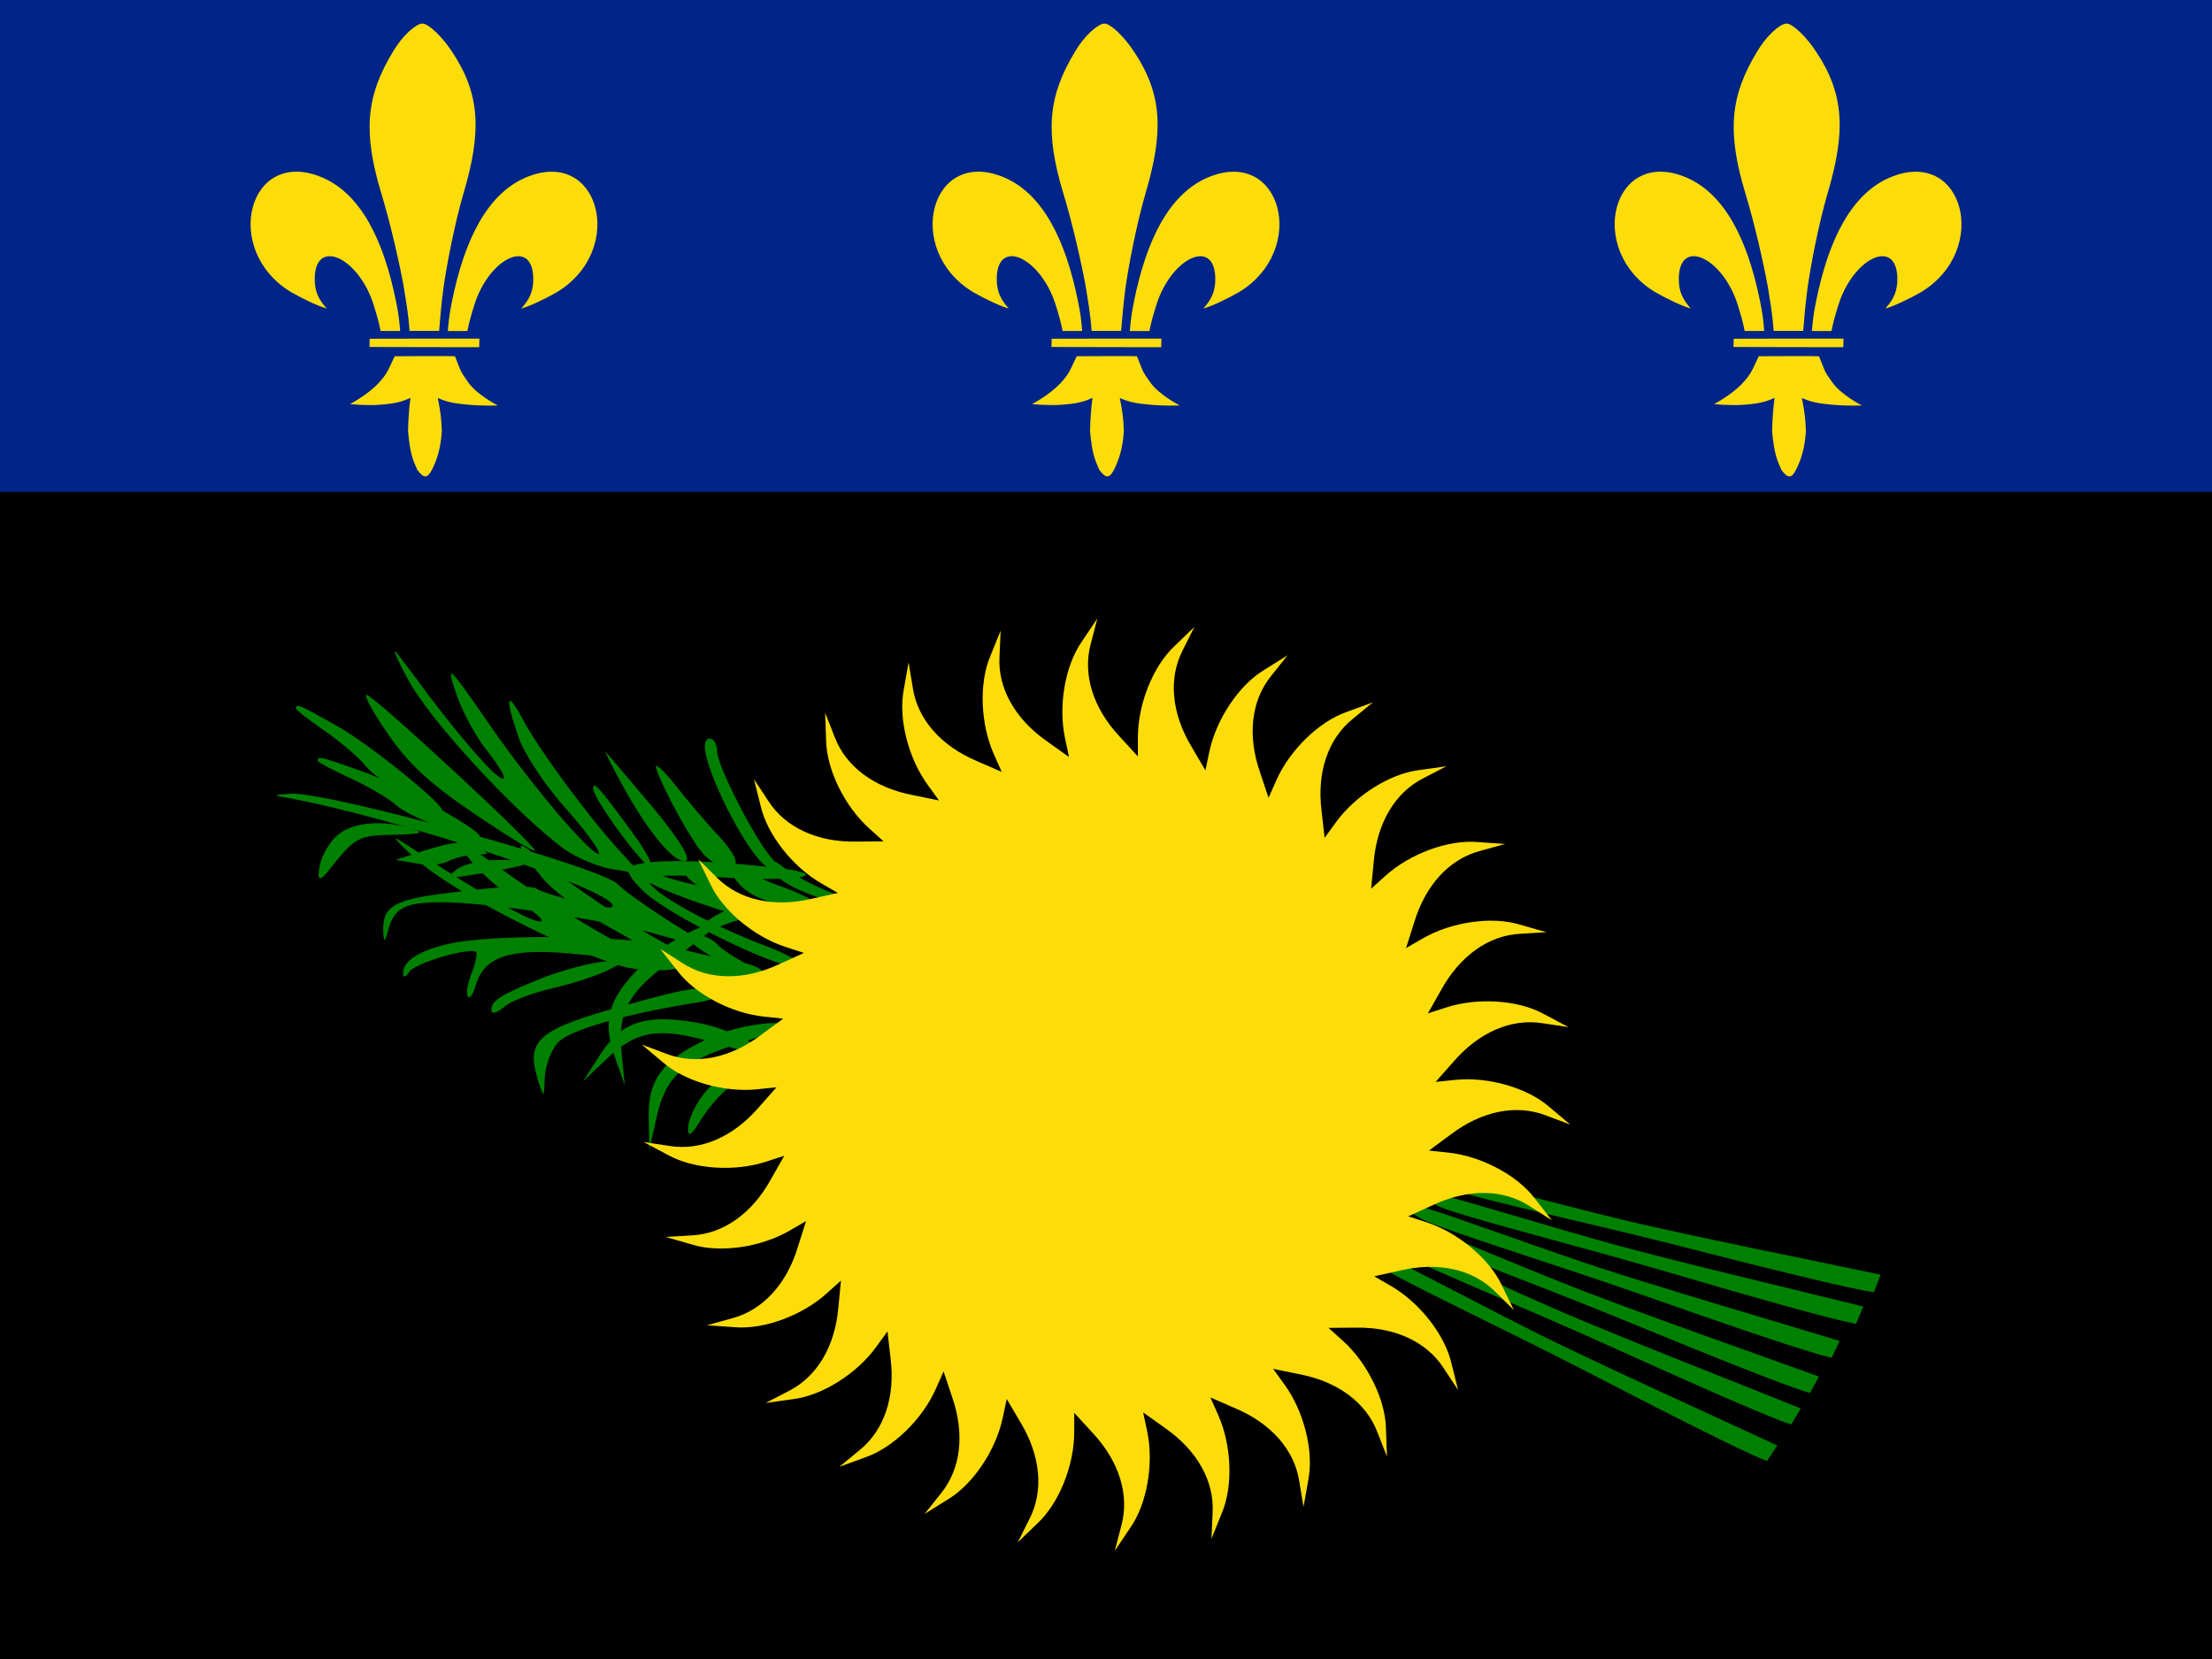
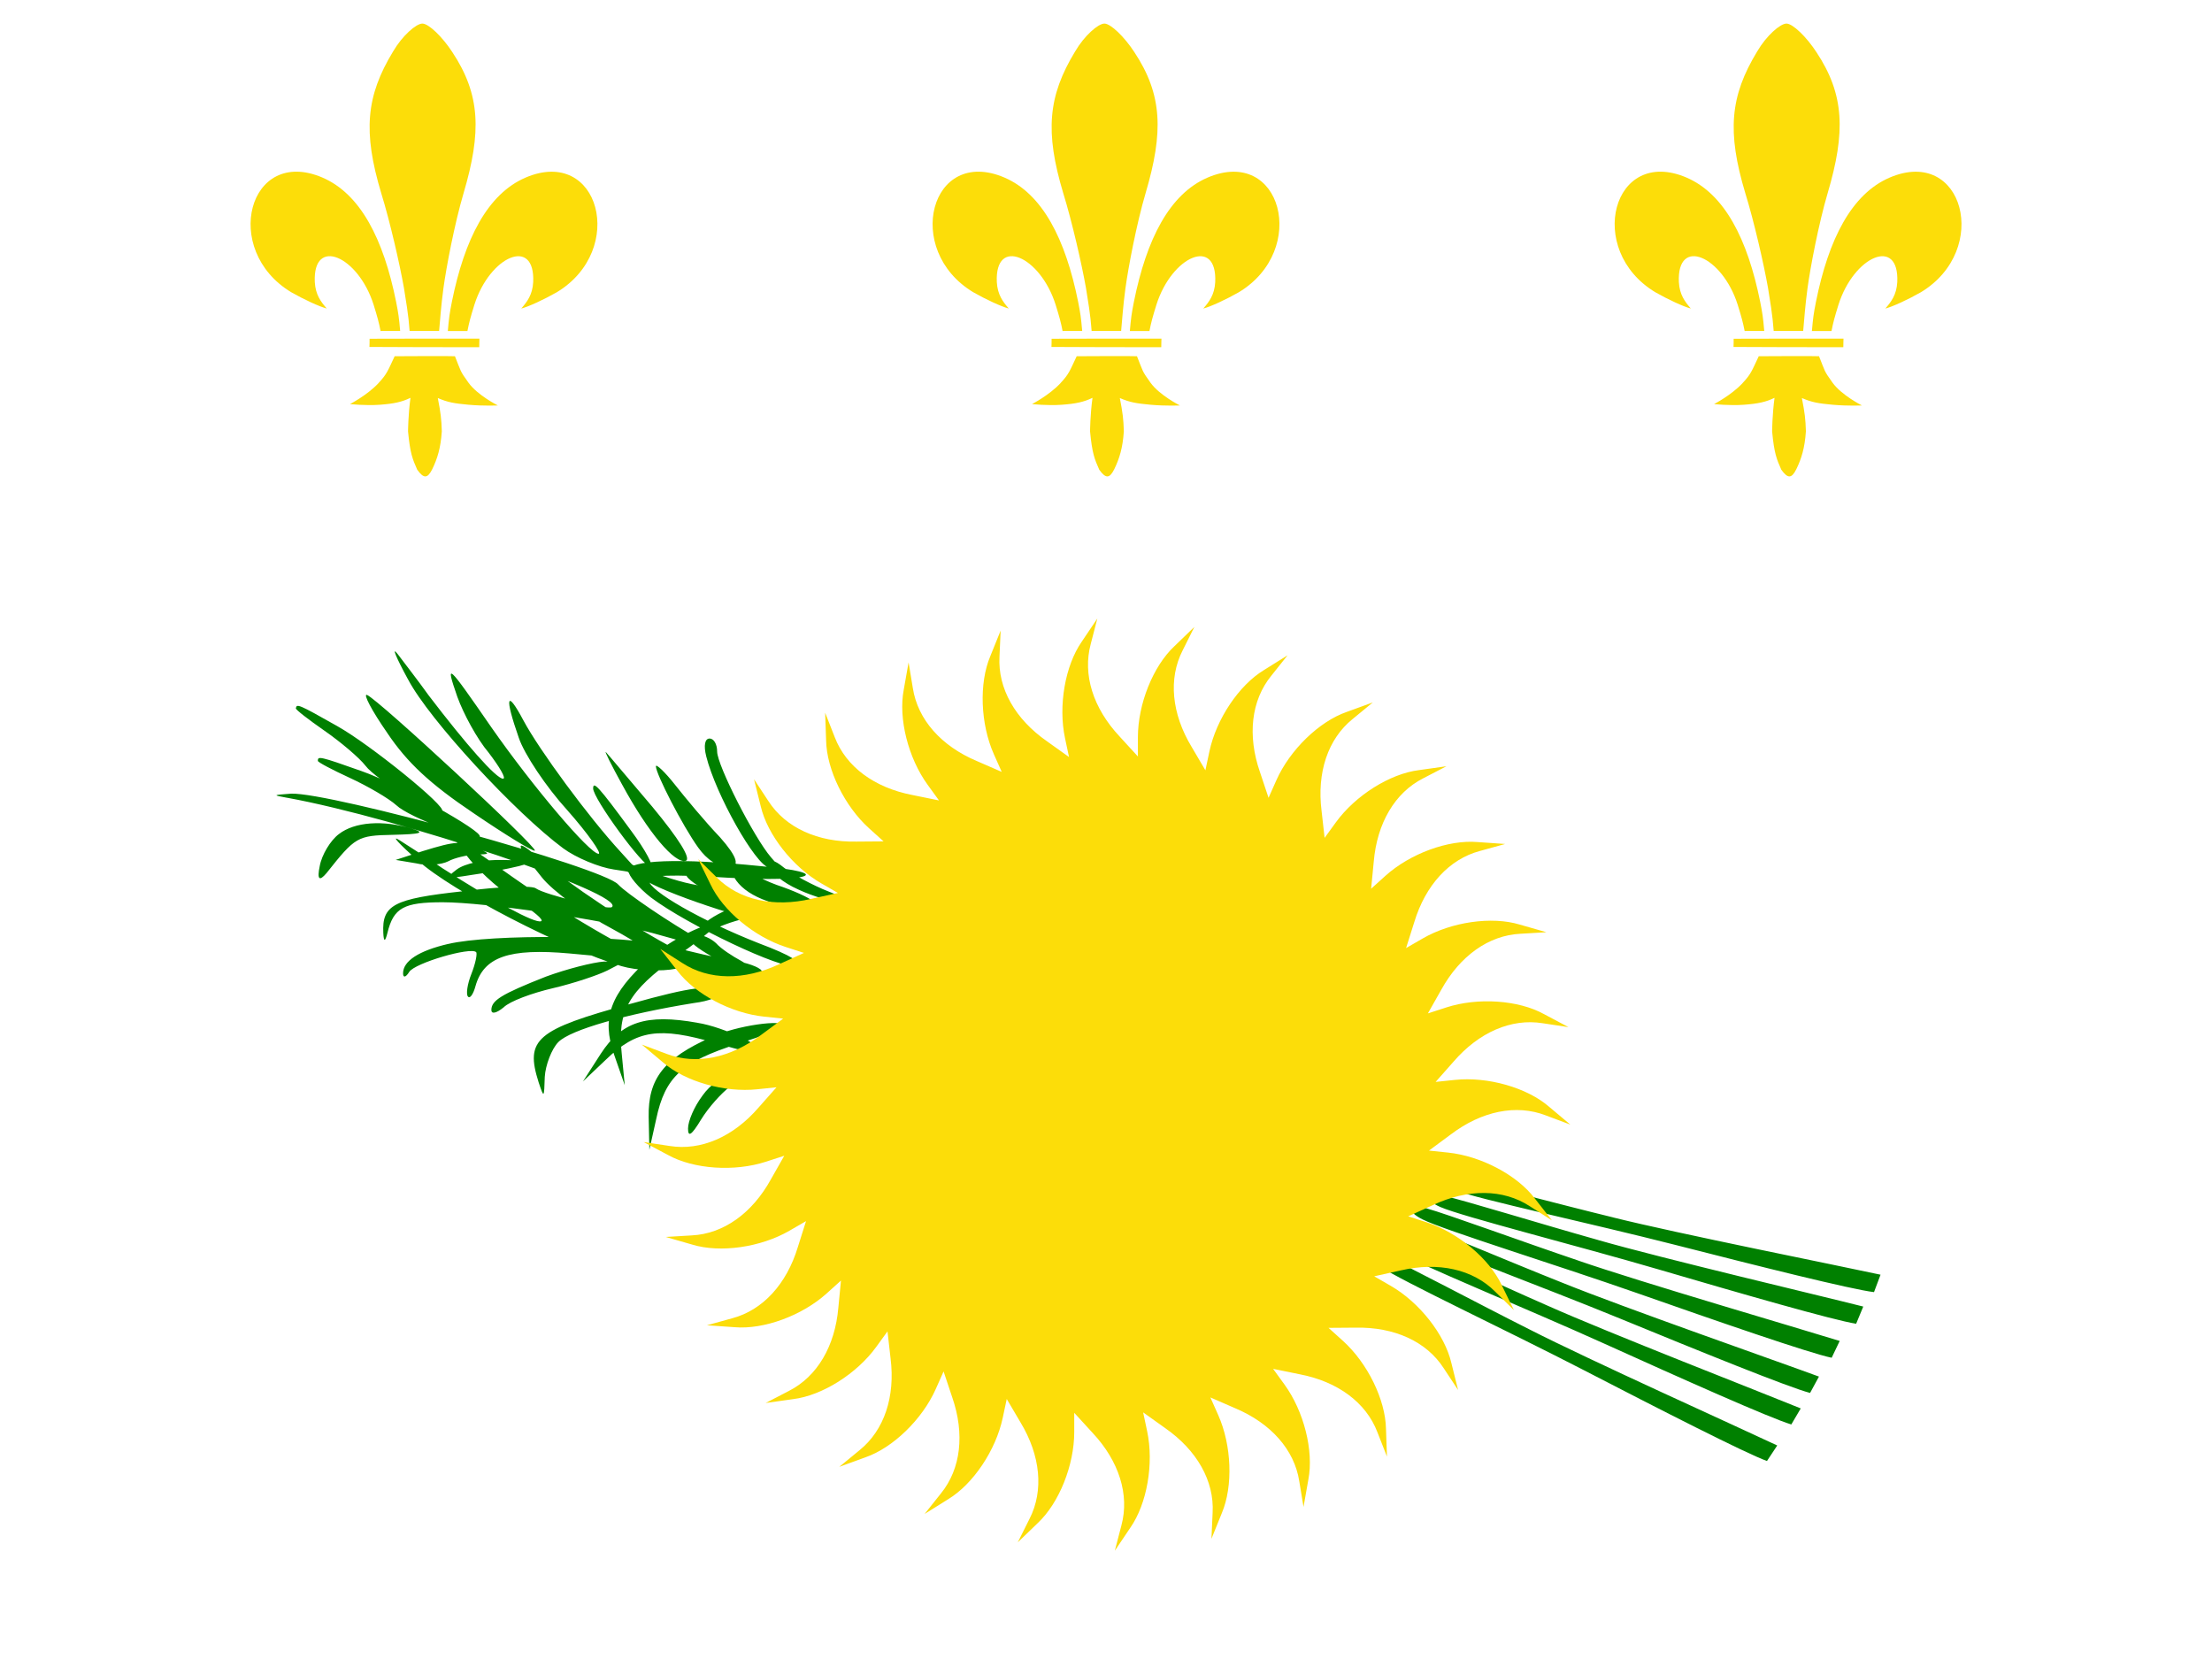
<svg xmlns="http://www.w3.org/2000/svg" viewBox="0 0 640 480">
-   <path d="m0 .33h640v479.67h-640z" />
-   <path d="m0 0h640v142.3h-640z" fill="#002488" />
  <path d="m177.83 248.79c.28-.28 4.73 1.2 10 3.25s12.08 3.98 15.01 4.18c5.16.23 23.45 8.94 23.28 11.03-.03 1.96-27.69-6.49-37.38-11.42-11.63-5.79-11.91-6.08-10.91-7.04z" fill="#008000" />
  <path d="m211.92 252.81c2.23 5.44 10.12 9.15 20.72 10.07 7.17.51 3.88-2.58-6.14-6.23-4.71-1.5-10.19-4.34-12.52-6.03q-4.1-3.18-2.06 2.19zm-99.83-40.68c5.73 8.5 12.25 14.62 24.89 23.12 9.28 6.32 17.38 11.26 17.78 10.87.79-.99-45.43-43.87-48.59-45.06-1.18-.4 1.38 4.55 5.93 11.07zm118.92 45.25c4.29 2 9.76 3.58 12.53 3.67 3.26.11 2.4-.69-3.69-3.06-4.77-1.86-10.47-4.99-13-6.93q-4.54-3.71-4.06-.45c.27 1.87 3.69 4.77 8.23 6.77zm-26.68-38.56c2.77 11.07 14.22 31.42 18.17 32.21 3.56.59 3.56.4.59-2.96-4.94-5.73-15.6-26.68-15.6-30.63 0-2.17-.99-3.76-2.17-3.76-1.38 0-1.78 1.98-.99 5.14zm-118.73-13.88c-.07.39 3.64 3.25 8.28 6.48 4.65 3.23 10.06 7.8 11.86 10.12 3.08 4.15 20.52 14.46 22.15 13.14 1.6-1.12-20.86-19.33-30.36-24.62-11.31-6.41-11.69-6.48-11.93-5.12zm6.36 15.2c0 .4 4.15 2.57 9.28 4.94 5.14 2.37 11.26 5.93 13.43 7.9 3.75 3.56 22.72 10.67 24.1 9.09 1.38-1.38-23.9-15.42-34.17-18.97-12.25-4.35-12.64-4.35-12.64-2.96zm88.1 6.97c7.51 13.83 15.21 22.92 18.37 21.94 1.58-.59-1.98-6.32-9.68-15.61-6.91-8.1-12.84-15.22-13.43-15.81s1.58 3.75 4.74 9.49zm9.71-5.39c0 2.17 7.7 17.19 12.25 23.52 2.57 3.56 5.53 5.53 8.89 5.53q4.94 0-2.57-8.5c-4.35-4.55-10.07-11.46-13.04-15.22-2.96-3.76-5.53-6.13-5.53-5.34zm-18.16 6.38c0 2.96 14.44 22.73 16.68 22.73 1.02 0-1.42-4.74-5.69-10.47-9.56-13.04-10.98-14.43-10.98-12.25zm-13.64 54.46c-13.04 5.14-15.8 6.92-15.8 9.68 0 1.19 1.38.99 3.56-.79 1.78-1.78 8.3-4.15 14.22-5.53s13.04-3.76 15.8-5.14l4.94-2.57h-5.93c-3.16.2-10.87 2.17-16.79 4.35zm-37.02-33.57c9.74 8.86 42.32 25.6 58.82 30.53 4.47 1.32 11.73 1.62 15.83.75l7.64-1.52-7.54-3.98c-12.17-6.29-32.15-19.63-39.33-26.06-7.82-7.04-7.56-4.61.39 5.12 3.11 3.92 12.29 10.67 20.34 14.89 8.12 4.4 13.79 8.44 12.86 8.78-2.41.88-24.69-11.83-41.64-23.74-18.41-13.06-19.17-13.42-12.32-4.98 3.36 4.03 9.57 9.55 14.08 12.12 4.39 2.82 7.39 5.3 6.47 5.64-1.86.68-13.4-5.64-28.47-15.29-4.2-2.89-9.93-6.48-12.41-8.1-2.73-1.74-.29.95 5.28 5.86zm1.43-2.76-7.9 2.57 5.93.99c3.16.79 7.31.4 9.28-.59 1.78-.99 5.33-1.78 7.9-1.98 4.35 0 4.35-.2.59-1.78-4.94-2.17-6.12-2.17-15.8.79zm9.74 5.36c-3.36 2.57-3.16 2.77 4.15 1.58 4.35-.59 10.67-1.78 13.83-2.57 5.14-1.38 4.74-1.58-4.15-1.78-5.93-.2-11.46.99-13.83 2.77zm-49.07-20.78c32.59 5.93 97.97 27.87 94.02 31.62-.99.99-19.36-3.56-21.93-5.34-.99-.99-10.67-.59-21.33.79-19.95 2.17-23.31 3.95-22.91 12.06q.2 3.95 1.19 0c1.78-7.31 4.74-8.89 16-8.89 12.25 0 45.83 4.94 60.64 8.89 19.75 5.53 20.35 5.53 13.83 1.98-8.49-4.74-21.33-13.44-23.7-16.01-4.35-4.94-83.16-26.68-94.62-26.28-5.33.4-5.53.4-1.19 1.19zm14.98 10.53c-2.37 1.78-4.94 5.93-5.53 9.29q-1.19 5.73 1.98 1.98c8.3-10.47 8.89-10.87 19.16-11.07 8.3-.2 9.48-.59 5.53-1.78-8.3-2.57-16.59-1.98-21.14 1.58zm100.68 12.2c1.58 2.77 16.99 10.47 18.17 9.29.59-.59-1.19-2.17-3.56-3.56-2.57-1.38-5.93-3.56-7.31-5.14-3.16-2.96-9.09-3.56-7.31-.59zm1.19 18.78c1.58 2.77 16.99 10.47 18.17 9.29.59-.59-1.19-2.17-3.56-3.56-2.57-1.38-5.93-3.56-7.31-5.14-3.16-2.96-9.09-3.56-7.31-.59zm10.63-9.09c-3.69 1.43-7.39 4-8.54 5.85-1.36 2.18-.21 2.2 4.54-.19 3.73-1.86 9.11-3.39 12.06-3.65q5.53-.27 2.01-2.47c-2.01-1.26-6.28-1.13-10.07.46zm-22.75 14.18c-11.26 10.1-13.75 17.15-10.14 27.61l3.12 8.96-.87-9.07c-1.34-12.45 2.01-18.11 15.64-27.94 6.41-4.58 11.5-8.72 11.37-9.1-.67-2.07-13.4 4.15-19.12 9.54zm-69.69-80.79c6.12 11.66 31.01 38.54 44.84 48.81 3.75 2.77 10.47 5.53 14.62 6.13l7.7 1.19-5.73-6.32c-9.28-10.08-23.51-29.45-28.05-37.94-4.94-9.29-5.53-6.92-1.38 4.94 1.58 4.74 7.9 14.23 14.02 20.95 6.12 6.92 10.07 12.65 9.09 12.65-2.57 0-19.16-19.57-31.01-36.56-12.84-18.58-13.43-19.17-9.88-8.89 1.78 4.94 5.73 12.25 9.09 16.21 3.16 4.15 5.14 7.51 4.15 7.51-1.98 0-10.67-9.88-21.53-24.11-2.96-4.15-7.11-9.49-8.89-11.86-1.97-2.57-.59.79 2.96 7.31zm63.72 55.34c0 1.38 2.96 4.94 6.52 7.71 10.47 7.9 38.32 21.15 41.88 19.76 2.17-.79-1.19-2.96-10.67-6.52-16.59-6.52-31.8-15.22-31.8-18.18 0-1.58 6.52-1.78 22.72-.79 24.3 1.38 31.6-1.38 9.48-3.36-23.31-2.37-38.12-1.78-38.12 1.38zm-52.15 21.15c-8.49 1.98-13.04 4.94-13.04 8.5 0 1.38.79 1.19 1.78-.4 1.58-2.57 17.78-7.31 19.36-5.73.39.4-.2 3.36-1.38 6.32s-1.58 5.93-.99 6.52c.59.79 1.58-.79 2.17-2.96 2.37-8.5 9.68-11.07 27.26-9.49 8.89.79 18.76 1.78 21.93 1.98 3.36.2 7.9 1.38 10.27 2.77 5.14 2.77 25.09 2.96 23.31.2-.59-.99-4.35-2.37-8.49-2.96-3.95-.59-12.25-2.57-18.37-4.15-12.25-3.16-51.36-3.56-63.8-.59zm72.13 22.81c-14.89-2.66-21.97-.28-27.99 9l-5.14 7.98 6.61-6.27c8.98-8.72 15.5-9.56 31.64-4.87 7.55 2.23 13.95 3.69 14.17 3.37 1.22-1.8-11.52-8.01-19.29-9.2zm-19.28-5.51c-27.46 7.51-30.62 10.28-26.67 22.73 1.58 4.74 1.58 4.55 1.78-1.58.2-3.36 1.98-8.1 3.95-10.08 3.56-3.56 19.56-8.1 39.11-11.26 4.74-.59 7.9-1.98 7.31-2.96-1.58-2.57-7.9-1.78-25.48 3.16zm23.34 9.66c-13.83 6.13-18.37 12.06-18.17 23.12l.2 9.49 1.98-8.89c2.57-12.25 7.51-16.6 23.51-21.74 7.51-2.37 13.63-4.74 13.63-5.14 0-2.17-14.02-.2-21.13 3.16zm-2.63 16.97c-2.37 3.16-4.15 7.31-4.15 9.49 0 2.57.99 1.98 3.75-2.57 2.17-3.56 5.93-7.71 8.3-9.49q4.54-3.16.39-3.16c-2.37 0-5.93 2.37-8.3 5.73z" fill="#008000" />
  <path d="m521.01 407.5c-1.24 2.08-2.12 3.58-2.73 4.64-6.18-1.84-32.09-13.43-54.28-23.46-22.36-10.11-54.14-23.06-60.11-26.71-4.57-2.8-4.16-5.18 1.43-3.09 5.59 2.08 27.14 12.19 42.4 18.87 17.68 7.89 62.06 25.15 73.29 29.75zm-113.36-50.62c6.09 3.44 38.31 15.27 61 24.59 22.52 9.25 48.82 19.93 55.06 21.55.57-1.08 1.4-2.61 2.57-4.73-11.38-4.21-56.34-19.91-74.28-27.17-15.48-6.15-37.37-15.49-43.03-17.38s-5.99.5-1.32 3.14zm-6.42 6.73c-5.47-2.37-6.01-.02-1.59 3.01 5.77 3.95 36.83 18.55 58.63 29.82 21.63 11.18 46.9 24.11 52.97 26.27.66-1.02 1.63-2.48 2.97-4.49-10.97-5.18-54.39-24.74-71.63-33.55-14.88-7.47-35.88-18.69-41.35-21.06zm65.53-11.37c-16.18-3.93-39.16-10.14-45.03-11.22s-5.86 1.33-.87 3.3c6.51 2.56 40.06 9.79 63.83 15.86 23.59 6.03 51.12 12.94 57.52 13.67.42-1.15 1.03-2.78 1.89-5.04-11.86-2.58-58.56-11.87-77.34-16.56zm-10.08 12.49c-15.78-5.33-38.13-13.51-43.88-15.1s-5.96.81-1.16 3.21c6.26 3.11 39.05 13.24 62.21 21.36 22.97 8.06 49.8 17.35 56.11 18.64.52-1.1 1.27-2.68 2.32-4.86-11.59-3.6-57.3-16.93-75.6-23.24zm5.71-5.96c-16.04-4.49-38.78-11.5-44.61-12.78s-5.91 1.12-.99 3.26c6.41 2.78 39.69 11.18 63.24 18.08 23.36 6.85 50.64 14.71 57.01 15.67.46-1.13 1.12-2.74 2.06-4.97-11.76-3-58.11-13.91-76.71-19.25z" fill="#008000" />
  <g fill="#fcdd09">
    <path d="m330.73 408.63 6.4 4.57c9.17 6.39 14.22 15.28 13.72 24.45l-.34 7.57 3.01-7.45c3.29-7.8 2.84-19.6-1.05-28.35l-2.27-5.1 7.21 3.14c10.3 4.35 17.08 11.99 18.5 21.06l1.24 7.48 1.4-7.92c1.6-8.31-1.29-19.76-6.92-27.51l-3.28-4.52 7.7 1.57c10.98 2.11 19.2 8.17 22.47 16.75l2.77 7.06-.28-8.03c-.16-8.46-5.37-19.06-12.48-25.47l-4.15-3.74 7.86-.06c11.17-.22 20.48 4 25.46 11.72l4.17 6.32-1.94-7.8c-1.92-8.24-9.22-17.52-17.5-22.31l-4.83-2.79 7.68-1.7c10.88-2.54 20.86-.35 27.34 6.16l5.4 5.32-3.52-7.22c-3.59-7.66-12.66-15.23-21.75-18.19l-5.31-1.72 7.16-3.26c10.12-4.75 20.33-4.68 28.02.34l6.39 4.08-4.95-6.34c-5.1-6.75-15.55-12.26-25.06-13.26l-5.55-.58 6.32-4.68c8.91-6.75 18.91-8.81 27.48-5.5l7.09 2.66-6.15-5.17c-6.39-5.54-17.75-8.76-27.27-7.76l-5.55.58 5.21-5.89c7.31-8.46 16.67-12.55 25.74-11.09l7.49 1.13-7.09-3.77c-7.4-4.09-19.19-4.88-28.28-1.92l-5.31 1.72 3.87-6.84c5.4-9.79 13.7-15.74 22.87-16.2l7.56-.45-7.72-2.21c-8.09-2.46-19.78-.78-28.06 4.01l-4.83 2.79 2.37-7.5c3.24-10.7 10.13-18.25 19-20.6l7.3-2.02-8.01-.56c-8.43-.72-19.51 3.35-26.62 9.76l-4.15 3.74.76-7.83c.95-11.14 6.12-19.96 14.31-24.11l6.72-3.49-7.96 1.12c-8.4 1.04-18.39 7.34-24.01 15.08l-3.28 4.52-.88-7.82c-1.39-11.09 1.83-20.79 8.98-26.56l5.85-4.81-7.55 2.75c-7.99 2.77-16.46 11-20.35 19.75l-2.27 5.1-2.49-7.46c-3.67-10.56-2.53-20.72 3.27-27.84l4.72-5.93-6.81 4.26c-7.24 4.37-13.81 14.19-15.8 23.55l-1.16 5.46-3.99-6.78c-5.78-9.57-6.78-19.74-2.59-27.92l3.39-6.78-5.78 5.58c-6.18 5.78-10.56 16.75-10.56 26.32v5.58l-5.31-5.8c-7.64-8.16-10.73-17.9-8.33-26.77l1.9-7.34-4.49 6.67c-4.84 6.94-6.85 18.58-4.86 27.94l1.16 5.46-6.4-4.57c-9.17-6.39-14.21-15.28-13.72-24.45l.34-7.57-3.01 7.45c-3.29 7.8-2.84 19.6 1.05 28.34l2.27 5.1-7.21-3.14c-10.3-4.34-17.08-11.99-18.5-21.06l-1.24-7.48-1.4 7.91c-1.6 8.31 1.29 19.76 6.92 27.51l3.28 4.52-7.7-1.57c-10.98-2.11-19.2-8.17-22.47-16.75l-2.77-7.06.28 8.03c.16 8.46 5.37 19.06 12.48 25.46l4.15 3.74-7.86.06c-11.17.22-20.48-4-25.46-11.71l-4.17-6.33 1.94 7.8c1.92 8.24 9.22 17.53 17.5 22.31l4.83 2.79-7.68 1.7c-10.88 2.54-20.86.35-27.34-6.16l-5.4-5.32 3.52 7.22c3.59 7.67 12.66 15.23 21.76 18.18l5.31 1.73-7.16 3.26c-10.12 4.75-20.33 4.68-28.02-.34l-6.39-4.08 4.95 6.33c5.1 6.75 15.55 12.26 25.06 13.26l5.55.58-6.32 4.67c-8.91 6.75-18.91 8.81-27.48 5.5l-7.09-2.66 6.15 5.17c6.39 5.54 17.75 8.76 27.27 7.76l5.55-.58-5.21 5.89c-7.31 8.46-16.67 12.55-25.74 11.09l-7.49-1.13 7.09 3.77c7.41 4.09 19.19 4.88 28.28 1.92l5.31-1.72-3.88 6.84c-5.4 9.79-13.7 15.74-22.87 16.2l-7.56.45 7.72 2.22c8.09 2.46 19.78.78 28.06-4.01l4.83-2.79-2.37 7.5c-3.24 10.7-10.13 18.25-19 20.61l-7.3 2.02 8.01.56c8.43.72 19.51-3.35 26.62-9.76l4.15-3.74-.76 7.83c-.95 11.14-6.12 19.95-14.31 24.11l-6.72 3.49 7.96-1.12c8.4-1.04 18.39-7.34 24.01-15.08l3.28-4.52.89 7.82c1.39 11.09-1.83 20.79-8.98 26.56l-5.85 4.81 7.55-2.75c7.99-2.77 16.46-11 20.35-19.75l2.27-5.1 2.49 7.46c3.67 10.57 2.53 20.72-3.27 27.85l-4.72 5.93 6.81-4.26c7.24-4.37 13.81-14.19 15.8-23.55l1.16-5.46 3.99 6.78c5.78 9.57 6.78 19.74 2.59 27.92l-3.39 6.78 5.78-5.58c6.18-5.78 10.56-16.75 10.56-26.32v-5.58l5.31 5.8c7.64 8.16 10.73 17.9 8.34 26.77l-1.91 7.34 4.49-6.67c4.84-6.94 6.85-18.58 4.86-27.94l-1.16-5.46" />
    <path d="m311.04 14.93c-7.81 12.88-8.75 23.18-3.41 40.96 2.57 8.3 5.39 20.7 6.57 27.41 1.58 9.49 1.41 10.39 1.64 12.45h8.54c.3-3.28.54-7.07 1.24-12.29.82-6.08 3.24-18.79 5.85-27.62 5.21-17.64 4.86-28.47-3.24-40.72-2.96-4.55-6.91-8.3-8.69-8.3s-5.8 3.47-8.49 8.1zm38.38 36.44c-11.06 4.74-17.71 17.87-21.35 35.97-.67 3.4-.84 4.6-1.17 8.43 2.39 0 3.34.03 5.67.01.51-2.58.88-3.94 2.01-7.59 4.46-14.14 17.61-19.82 17.02-6.58-.2 3.66-1.74 5.7-3.46 7.66 2.12-.53 6.63-2.63 10.28-4.71 20.34-12.25 12.33-42.28-9-33.19zm-45.2 49.01c8.93.04 24.36.11 31.77.07 0-1.9.04-.93.05-2.47-5.46-.05-26.35.03-31.78.03.01 1-.01 1.48-.04 2.37zm2.63 10.46c-3.22 3.47-8.25 6.07-8.25 6.07s4.45.5 8.59.2c4.15-.3 6.45-.82 8.9-2.01-.67 4.94-.7 9.72-.7 9.72.6 6.36 1.29 7.99 2.66 11.09 1.87 2.58 2.96 2.6 4.33-.13 1.49-3.05 2.47-6.2 2.78-10.99-.11-3.59-.31-5.24-1.16-9.63 2.87 1.24 4.68 1.56 8.96 1.95 4.38.39 8.41.2 8.41.2s-5.92-2.97-8.52-6.62c-2.57-3.6-2.02-2.99-3.89-7.62-2.27-.11-13.79 0-17.44 0-2 4.22-2.2 5.11-4.68 7.77zm-16.26-59.48c11.06 4.74 17.71 17.87 21.35 35.97.67 3.4.84 4.6 1.17 8.43-2.39 0-3.34.03-5.67.01-.51-2.58-.88-3.94-2.01-7.59-4.46-14.14-17.61-19.82-17.02-6.58.2 3.66 1.74 5.7 3.46 7.66-2.12-.53-6.63-2.63-10.28-4.71-20.34-12.25-12.33-42.28 9-33.19z" />
    <path d="m113.71 14.93c-7.81 12.88-8.75 23.18-3.41 40.96 2.57 8.3 5.39 20.7 6.57 27.41 1.58 9.49 1.41 10.39 1.64 12.45h8.54c.3-3.28.54-7.07 1.24-12.29.82-6.08 3.24-18.79 5.85-27.62 5.21-17.64 4.86-28.47-3.24-40.72-2.96-4.55-6.91-8.3-8.69-8.3s-5.8 3.47-8.49 8.1zm38.38 36.44c-11.06 4.74-17.71 17.87-21.35 35.97-.67 3.4-.84 4.6-1.17 8.43 2.39 0 3.34.03 5.67.01.51-2.58.88-3.94 2.01-7.59 4.46-14.14 17.61-19.82 17.02-6.58-.2 3.66-1.74 5.7-3.46 7.66 2.12-.53 6.63-2.63 10.28-4.71 20.34-12.25 12.33-42.28-9-33.19zm-45.2 49.01c8.93.04 24.36.11 31.77.07 0-1.9.04-.93.05-2.47-5.46-.05-26.35.03-31.78.03.01 1-.01 1.48-.04 2.37zm2.63 10.46c-3.22 3.47-8.25 6.07-8.25 6.07s4.45.5 8.59.2c4.15-.3 6.45-.82 8.9-2.01-.67 4.94-.7 9.72-.7 9.72.6 6.36 1.29 7.99 2.66 11.09 1.87 2.58 2.96 2.6 4.33-.13 1.49-3.05 2.47-6.2 2.78-10.99-.11-3.59-.31-5.24-1.16-9.63 2.87 1.24 4.68 1.56 8.96 1.95 4.38.39 8.41.2 8.41.2s-5.92-2.97-8.52-6.62c-2.57-3.6-2.02-2.99-3.89-7.62-2.27-.11-13.79 0-17.44 0-2 4.22-2.2 5.11-4.68 7.77zm-16.26-59.48c11.06 4.74 17.71 17.87 21.35 35.97.67 3.4.84 4.6 1.17 8.43-2.39 0-3.34.03-5.67.01-.51-2.58-.88-3.94-2.01-7.59-4.46-14.14-17.61-19.82-17.02-6.58.2 3.66 1.74 5.7 3.46 7.66-2.12-.53-6.63-2.63-10.28-4.71-20.34-12.25-12.33-42.28 9-33.19z" />
    <path d="m508.38 14.93c-7.81 12.88-8.75 23.18-3.41 40.96 2.57 8.3 5.39 20.7 6.57 27.41 1.58 9.49 1.41 10.39 1.64 12.45h8.54c.3-3.28.54-7.07 1.24-12.29.82-6.08 3.24-18.79 5.85-27.62 5.21-17.64 4.86-28.47-3.24-40.72-2.96-4.55-6.91-8.3-8.69-8.3s-5.8 3.47-8.49 8.1zm38.38 36.44c-11.06 4.74-17.71 17.87-21.35 35.97-.67 3.4-.84 4.6-1.17 8.43 2.39 0 3.34.03 5.67.01.51-2.58.88-3.94 2.01-7.59 4.46-14.14 17.61-19.82 17.02-6.58-.2 3.66-1.74 5.7-3.46 7.66 2.12-.53 6.63-2.63 10.28-4.71 20.34-12.25 12.33-42.28-9-33.19zm-45.2 49.01c8.93.04 24.36.11 31.77.07 0-1.9.04-.93.05-2.47-5.46-.05-26.35.03-31.78.03.01 1-.01 1.48-.04 2.37zm2.63 10.46c-3.22 3.47-8.25 6.07-8.25 6.07s4.45.5 8.59.2c4.15-.3 6.45-.82 8.9-2.01-.67 4.94-.7 9.72-.7 9.72.6 6.36 1.29 7.99 2.66 11.09 1.87 2.58 2.96 2.6 4.33-.13 1.49-3.05 2.47-6.2 2.78-10.99-.11-3.59-.31-5.24-1.16-9.63 2.87 1.24 4.68 1.56 8.96 1.95 4.38.39 8.41.2 8.41.2s-5.92-2.97-8.52-6.62c-2.57-3.6-2.02-2.99-3.89-7.62-2.27-.11-13.79 0-17.44 0-2 4.22-2.2 5.11-4.68 7.77zm-16.26-59.48c11.06 4.74 17.71 17.87 21.35 35.97.67 3.4.84 4.6 1.17 8.43-2.39 0-3.34.03-5.67.01-.51-2.58-.88-3.94-2.01-7.59-4.46-14.14-17.61-19.82-17.02-6.58.2 3.66 1.74 5.7 3.46 7.66-2.12-.53-6.63-2.63-10.28-4.71-20.34-12.25-12.33-42.28 9-33.19z" />
  </g>
</svg>